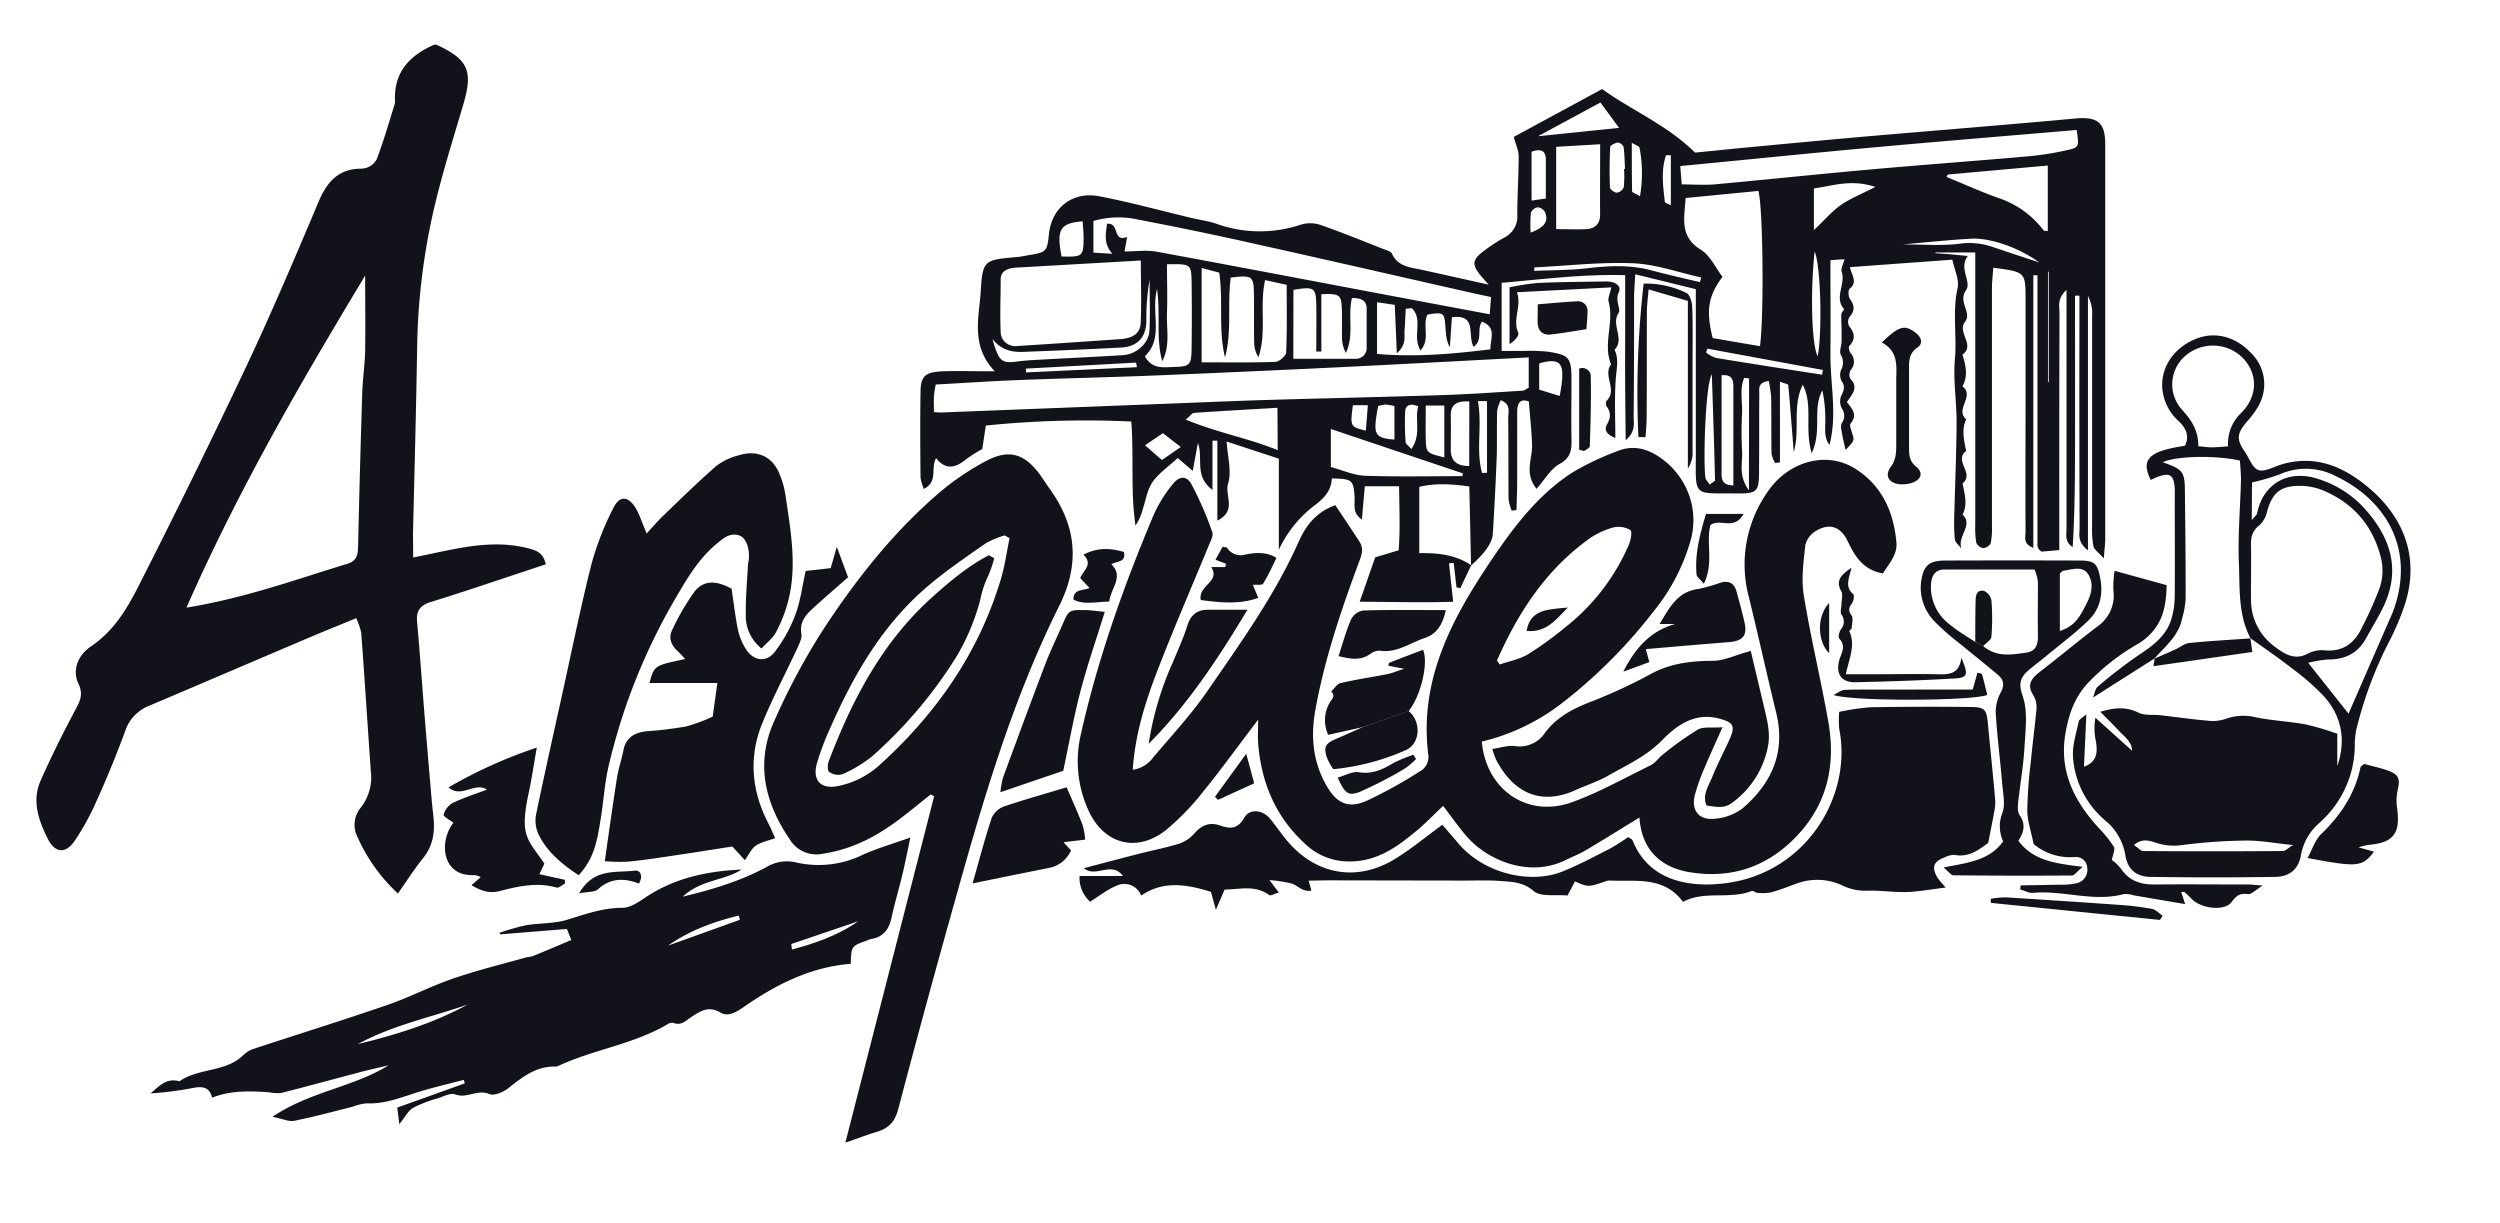
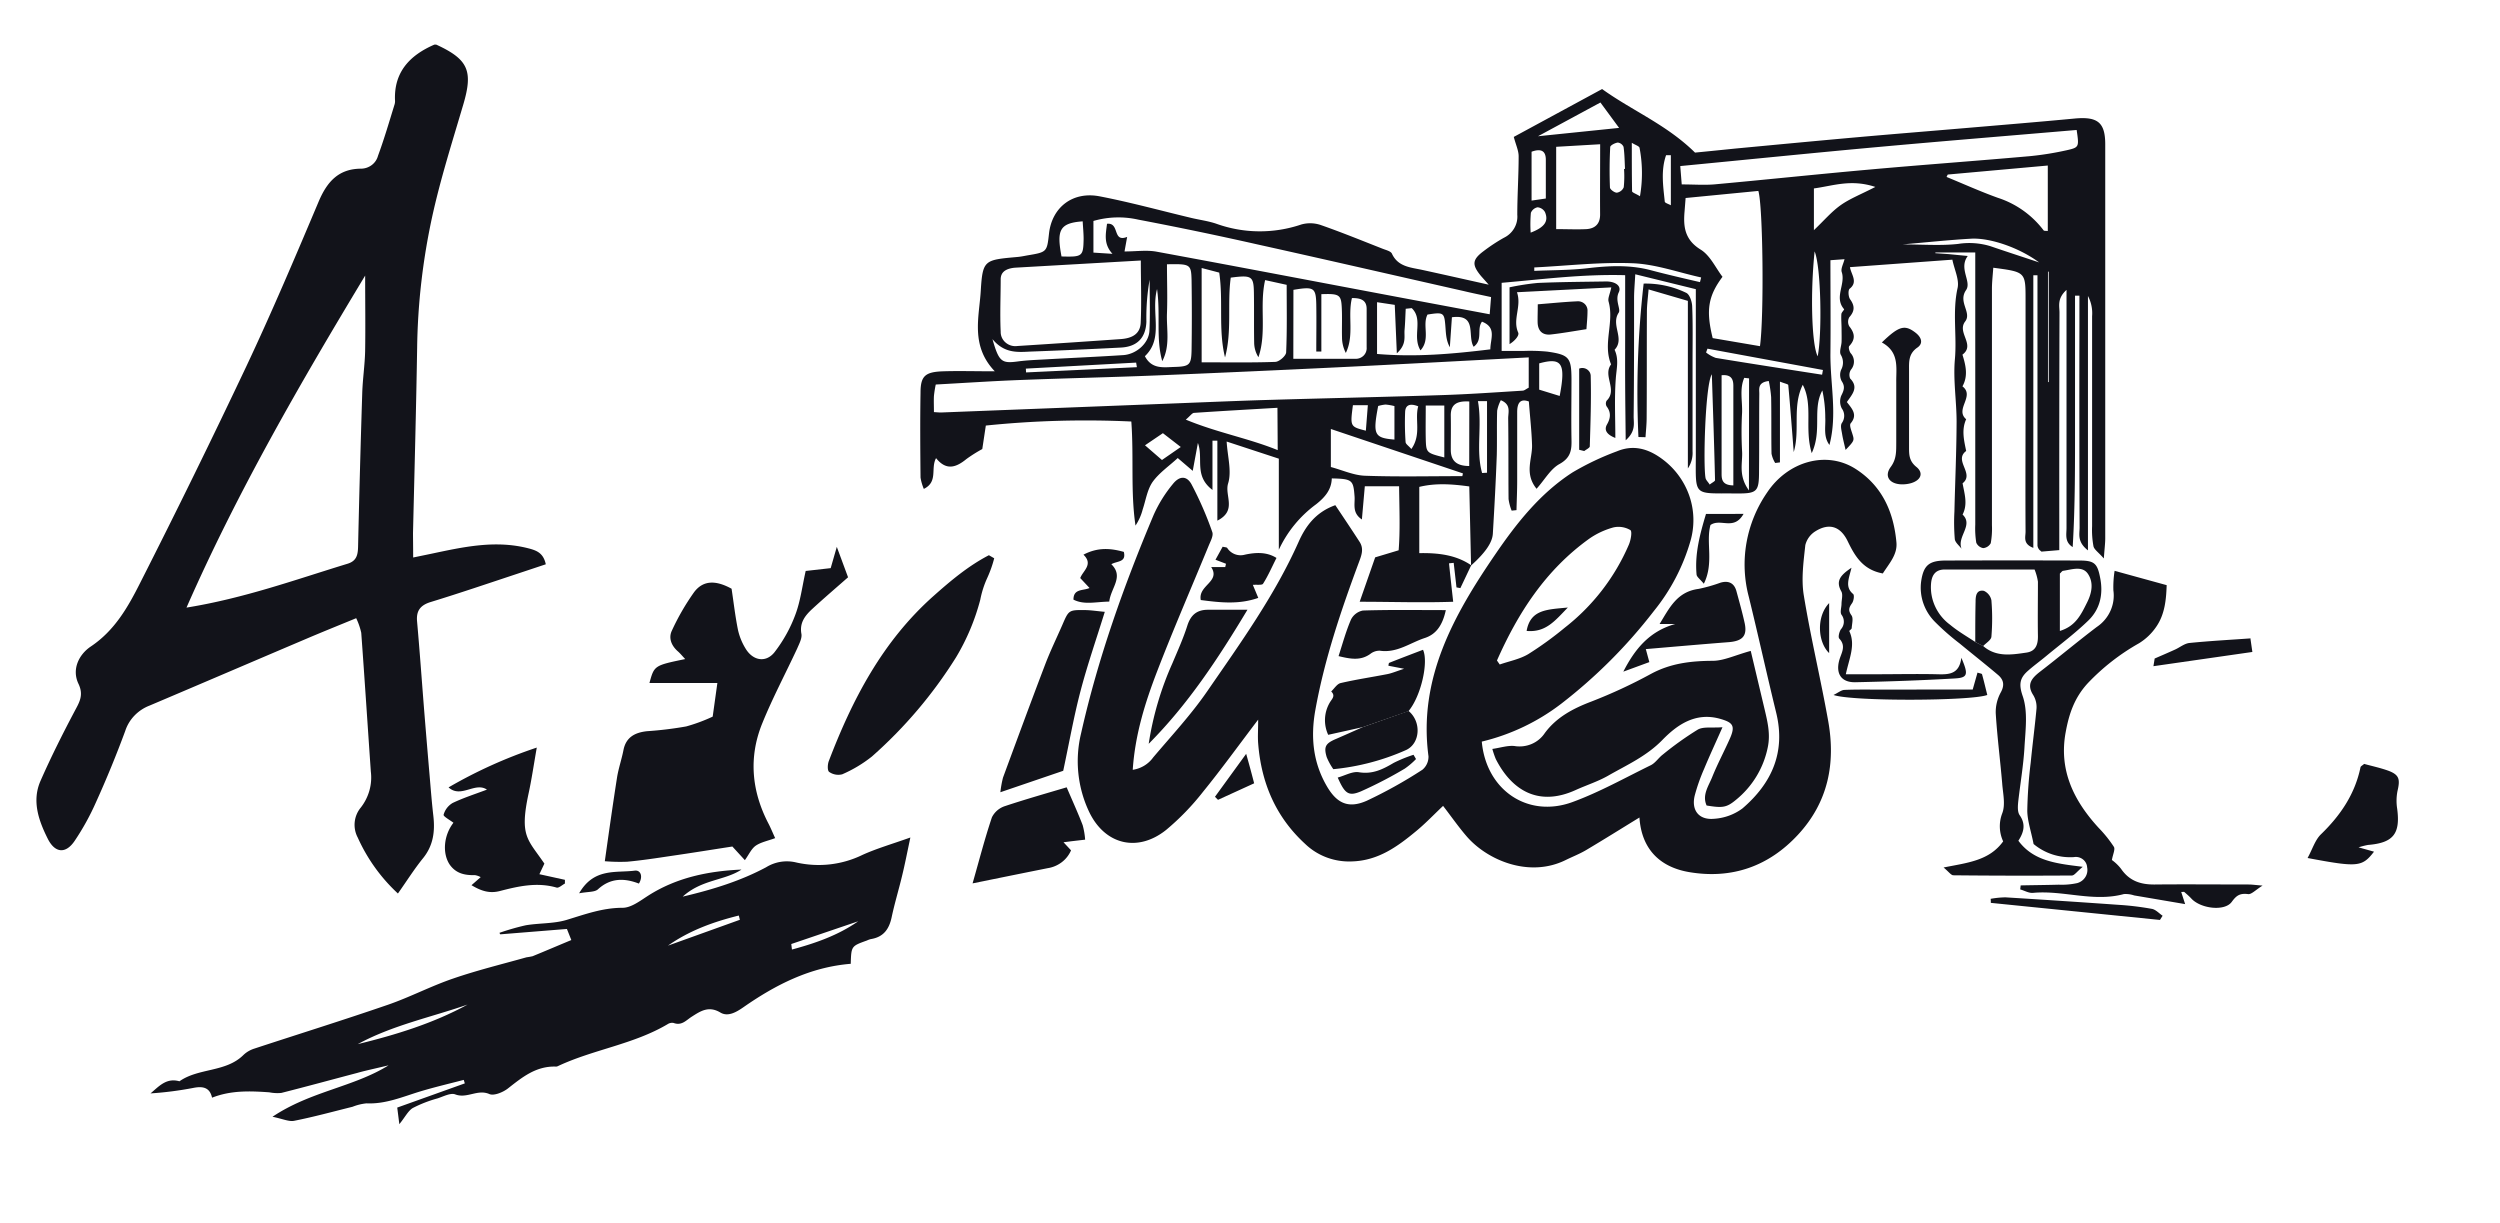
<svg xmlns="http://www.w3.org/2000/svg" width="94" height="46" fill="none">
  <path fill="#12131A" d="m55.317 21.254-.407.859-.146-.027-.105-.923-.176.018c.047.455.096.9.157 1.445-1.167.041-2.322 0-3.516 0l.583-1.67.882-.265c.061-.744.027-1.541.017-2.407h-1.289l-.11 1.248c-.376-.25-.255-.58-.275-.858-.046-.628-.082-.668-.857-.686-.011.42-.253.708-.59.973a4.442 4.442 0 0 0-1.401 1.711v-3.426l-1.962-.644c.035.574.196 1.119.055 1.576-.141.457.348 1.016-.404 1.398V16.57h-.184v1.852c-.708-.537-.33-1.18-.548-1.767l-.194 1.05-.564-.483c-.314.294-.693.55-.94.892-.207.295-.26.69-.378 1.042-.055.215-.147.42-.27.607-.189-1.278-.059-2.555-.157-3.914a36.715 36.715 0 0 0-5.471.152l-.133.883a5.478 5.478 0 0 0-.594.374c-.383.313-.754.455-1.144-.032-.213.389.086.887-.46 1.157a1.792 1.792 0 0 1-.124-.428c-.01-1.063-.018-2.126 0-3.188 0-.633.174-.784.858-.806.599-.019 1.199 0 1.934 0-.919-.963-.588-2.029-.527-3.03.07-1.16.138-1.156 1.358-1.267.13-.01.259-.036.387-.06.743-.124.743-.124.821-.826.112-.981.886-1.591 1.902-1.396 1.166.225 2.313.542 3.469.817.304.071.617.112.912.211a4.841 4.841 0 0 0 3.205.03c.245-.068.505-.059.744.026.784.274 1.556.59 2.328.893.12.046.292.088.333.178.23.502.714.517 1.162.616.783.171 1.567.348 2.478.551l-.282-.317c-.354-.425-.344-.617.077-.935.246-.188.505-.36.776-.512a.905.905 0 0 0 .388-.358c.09-.154.13-.331.115-.507 0-.732.051-1.465.051-2.199 0-.212-.103-.426-.183-.728l3.321-1.8c1.138.819 2.43 1.34 3.494 2.39.432-.042.971-.097 1.512-.152 1.529-.144 3.058-.29 4.589-.426 1.349-.12 2.699-.228 4.048-.343 1.375-.117 2.75-.23 4.125-.36.861-.08 1.15.143 1.15.97v14.811c0 .197-.027.395-.053.76-.2-.229-.358-.33-.389-.456a3.348 3.348 0 0 1-.052-.76v-7.894a1.381 1.381 0 0 0-.156-.759v9.565c-.41-.318-.314-.608-.314-.858-.01-2.53-.012-5.06-.007-7.591v-1.127h-.165v4.707c0 1.58.008 3.16-.088 4.745-.313-.195-.23-.478-.232-.725V10.9c-.361.33-.263.607-.264.856-.008 2.684-.01 5.366-.008 8.046v.882l-.67.057c-.057-.05-.08-.064-.092-.084a.313.313 0 0 1-.058-.137V10.35h-.156v10.25c-.403-.151-.29-.413-.292-.607-.01-1.67 0-3.34 0-5.01v-3.72c0-1.036 0-1.036-1.214-1.196-.017.268-.05.53-.05.793v8.887a3.05 3.05 0 0 1-.045.677.361.361 0 0 1-.282.185.35.35 0 0 1-.262-.203 3.38 3.38 0 0 1-.038-.678V9.493h-1.496l-.008.027c.173.012.345.023.516.036l.706.069c-.354.475.157.964-.064 1.283-.313.455.226.842-.034 1.18-.322.421.396.875-.102 1.247.122.396.222.794 0 1.192.48.366-.3.865.14 1.236-.182.399-.08.797 0 1.194-.483.359.328.852-.135 1.215.07.392.203.783 0 1.176.421.4-.223.83-.038 1.286-.09-.121-.241-.236-.255-.366a7.514 7.514 0 0 1-.014-1.03c.026-1.127.078-2.253.082-3.38 0-.783-.133-1.573-.064-2.347.08-.891-.098-1.782.1-2.675.073-.317-.117-.69-.195-1.072l-3.85.281c.041.272.314.554-.01.81-.068.054-.052.303.015.397.18.25.177.446-.031.677a.346.346 0 0 0 0 .34c.208.261.241.486 0 .741-.04.041 0 .2.052.269a.469.469 0 0 1 .009.624.359.359 0 0 0-.028.33c.333.338.073.597-.124.884.186.243.42.474.144.8-.056.069.019.255.058.38.083.264.09.263-.25.62-.046-.206-.098-.397-.13-.593-.021-.138-.074-.314-.013-.414a.467.467 0 0 0 0-.553.583.583 0 0 1-.02-.48c.1-.198.156-.341.014-.55a.51.51 0 0 1-.02-.42.565.565 0 0 0-.009-.564c-.069-.12.02-.322.027-.488.006-.165 0-.316 0-.475 0-.188-.019-.376-.008-.565 0-.068.12-.171.102-.19-.386-.444.067-.935-.088-1.395-.042-.126.061-.303.105-.484l-.53.038c0 1.189.012 2.347 0 3.507-.01 1.16.265 2.29-.037 3.44-.237-.32-.138-.686-.157-1.03 0-.343-.037-.684-.11-1.02-.382.698 0 1.502-.399 2.357-.283-.938.063-1.804-.337-2.569-.405.818-.092 1.705-.34 2.53-.065-.84-.128-1.681-.205-2.52 0-.034-.13-.057-.313-.13v3.037l-.179.022a1.054 1.054 0 0 1-.138-.349c-.014-.707 0-1.418-.014-2.125a4.527 4.527 0 0 0-.089-.608c-.428.052-.354.304-.356.48-.01.963 0 1.924-.01 2.885 0 .81-.062.871-.887.863-1.59-.013-1.495.14-1.49-1.428v-6.253l-2.277-.56c-.018.338-.043.607-.045.866 0 1.494 0 2.988-.016 4.482 0 .256.088.55-.299.894-.008-.801-.017-1.463-.02-2.125-.004-.662 0-1.317 0-1.974v-2.109c-1.602-.044-3.082.152-4.644.287v2.56h.857c.287-.009.574 0 .86.027.816.117.904.223.909 1.022 0 .759-.014 1.518 0 2.277.01.395-.022.69-.453.928-.335.185-.548.58-.86.93-.47-.577-.157-1.122-.17-1.64-.015-.52-.076-1.054-.12-1.642-.334-.123-.44.068-.439.407v2.58c0 .367-.017.733-.026 1.098l-.182.019a1.799 1.799 0 0 1-.116-.436c-.01-1.013 0-2.025-.014-3.036 0-.227.117-.518-.277-.68a1.389 1.389 0 0 0-.138.396c-.017.555 0 1.114-.014 1.67-.036.985-.09 1.973-.148 2.953-.02.344-.302.733-.819 1.196l-.067-2.973c-.661-.09-1.264-.132-1.88.017v2.491c.727-.013 1.385.069 1.952.456Zm2.163-7.816c-2.439.128-4.8.257-7.164.372-2.26.11-4.52.212-6.782.304-1.716.07-3.434.106-5.15.173-1.06.04-2.12.112-3.2.171-.03.142-.053.286-.068.43-.01.196 0 .393 0 .607.138.008.212.017.284.014l8.427-.328c1.274-.048 2.547-.105 3.821-.143 2.193-.065 4.376-.11 6.561-.182 1.014-.032 2.026-.104 3.038-.167.069 0 .135-.063.233-.112v-1.139ZM42.895 9.795l-4.727.27a1.048 1.048 0 0 0-.157.023c-.225.05-.382.165-.385.408 0 .656-.031 1.315 0 1.974a.52.52 0 0 0 .185.41.558.558 0 0 0 .442.13 555.78 555.78 0 0 0 3.882-.26c.454-.031.732-.206.755-.607.036-.777.005-1.554.005-2.345v-.003Zm13.17 1.375c-.416-.09-.72-.152-1.024-.225-2.582-.584-5.16-1.178-7.745-1.751a133.283 133.283 0 0 0-4.498-.936 3.374 3.374 0 0 0-1.685.05v1.19l.716.046c-.347-.376-.249-.759-.205-1.13.489-.052.191.716.757.494l-.099.547c.444 0 .838-.06 1.21.009 3.01.555 6.014 1.13 9.024 1.697l3.496.656c.02-.228.033-.413.052-.644v-.003Zm7.314-3.725-.04.511c-.05.576.01 1.063.607 1.43.36.223.563.688.82 1.022-.541.727-.627 1.26-.369 2.305l1.778.303c.157-1.125.113-5.287-.062-5.837l-2.734.266Zm14.703-2.558c-2.507.214-4.971.414-7.427.637-2.457.223-4.953.477-7.477.72l.055.69c.44 0 .83.03 1.214 0 1.966-.179 3.93-.388 5.897-.563 1.995-.179 3.992-.323 5.987-.5.465-.046.928-.121 1.385-.224.46-.105.46-.121.366-.76Zm-32.9 5.19v3.546c.957 0 1.861.017 2.764-.016.148 0 .407-.226.413-.357.038-.849.02-1.699.02-2.54l-.81-.178c-.222.975.07 1.959-.252 2.899a1.05 1.05 0 0 1-.16-.527c-.012-.632 0-1.263-.01-1.895-.01-.631-.083-.672-.871-.57-.135.985.053 2.008-.215 3-.258-1.048-.06-2.126-.218-3.189l-.66-.173Zm3.447 3.413h2.315a.42.42 0 0 0 .326-.117.396.396 0 0 0 .116-.317v-1.441c0-.342-.236-.41-.553-.408-.166.675.093 1.402-.23 2.063a1.268 1.268 0 0 1-.143-.576c-.01-.38.01-.759-.01-1.137-.024-.478-.096-.52-.767-.496v2.157h-.191c0-.59.01-1.181 0-1.771-.014-.634-.09-.678-.859-.549l-.004 2.592ZM60.16 5.424l-1.648.096v3.095c.421 0 .783.018 1.142 0 .327-.023.51-.202.51-.546-.006-.861.002-1.716.002-2.645h-.006Zm-7.078 6.162-.227.024c-.013.265-.02.53-.043.793-.022.262.085.539-.291.882l-.078-1.822-.666-.1v1.946c1.452.125 2.837 0 4.26-.173 0-.4.25-.818-.314-1.041-.21.28.047.677-.313.944-.252-.402.157-1.237-.818-1.11l-.078 1.127c-.157-.284-.146-.573-.173-.856-.04-.447-.084-.465-.667-.372-.208.402.122.92-.263 1.346-.325-.53.119-1.158-.33-1.588Zm20.153-5.023-.045.09c.64.263 1.274.549 1.927.784a3.517 3.517 0 0 1 1.723 1.225c.02.026.09.015.157.024V6.224l-3.762.339ZM50.04 17.56c.443.119.86.313 1.284.328 1.22.044 2.44.015 3.66.015l.022-.103-4.966-1.67v1.43Zm-6.162-7.623c0 .646.023 1.245 0 1.843-.024.599.133 1.215-.177 1.8-.244-.858-.06-1.743-.196-2.712-.238.91.265 1.838-.457 2.525.26.5.706.416 1.115.404.561-.016.627-.078.64-.62.013-.882.013-1.765 0-2.647-.016-.597-.05-.61-.925-.593Zm4.155 5.396c-1.081.064-2.11.121-3.133.191-.074 0-.142.11-.314.254 1.18.49 2.35.698 3.456 1.147l-.01-1.592Zm-10.716-2.58c.244.852.344.92.956.837.333-.044.672-.058 1.008-.076.984-.056 1.97-.098 2.954-.162.493-.032.96-.447.983-.911.032-.64.008-1.285.008-1.925a8.266 8.266 0 0 0-.122 1.58c-.022.607-.35.94-.954.972-1.14.06-2.283.11-3.425.152-.484.025-.968.063-1.408-.468Zm30.887-4.1c.385-.366.664-.697 1.007-.94.343-.243.76-.405 1.302-.684-.917-.304-1.587-.041-2.31.056v1.568Zm-3.03 9.598v-3.744c0-.246-.077-.433-.442-.398v3.724c.002.211.04.412.442.418Zm-9.928-3.155c-.458-.027-.704.099-.696.536.008.437 0 .855 0 1.283 0 .428.241.607.693.607l.003-2.426Zm2.58-9.973 3.052-.314-.702-.955-2.35 1.27ZM54.306 17.2v-1.951h-.698c0 .443-.008.84 0 1.236.015.543.02.543.698.715Zm10.058-3.125c-.247.4-.329 3.39-.236 3.897.015.082.099.152.156.248.094-.076.203-.123.201-.167-.03-1.325-.077-2.65-.12-3.978Zm1.4.152-.18-.02c-.183.415-.065.878-.082 1.317-.026.478-.026.957 0 1.436.031.437-.157.91.258 1.479l.005-4.212ZM68.23 9.45c-.17 1.624-.106 3.526.115 3.947.17-.852.127-3.354-.115-3.944v-.003Zm-7.166-3.097h.036c-.014-.277-.015-.555-.054-.83a.269.269 0 0 0-.085-.109.28.28 0 0 0-.13-.054c-.107.013-.284.104-.287.17-.026.502-.03 1.008-.01 1.518 0 .074.172.199.26.197a.347.347 0 0 0 .158-.07.332.332 0 0 0 .101-.135c.023-.228.027-.458.011-.687Zm-21.15 3.29c.784.022.818 0 .83-.656 0-.222-.023-.442-.035-.664-.884.062-.98.343-.796 1.32h.001Zm28.597 4.446.031-.178-4.341-.801-.053.143c.109.087.232.156.365.204 1.331.22 2.665.424 3.998.632ZM58.123 7.464V6.008c0-.346-.187-.43-.536-.303v1.837l.536-.078Zm.521 7.424c.237-1.234.082-1.459-.77-1.225v.988l.77.237Zm-.955-4.832v.129c.666-.029 1.335-.023 1.993-.099.808-.094 1.6-.136 2.395.076.611.162 1.228.304 1.842.446.016-.059.03-.117.044-.176-.85-.186-1.698-.496-2.556-.533-1.233-.051-2.477.095-3.718.157Zm-5.87 5.21c-.206 1.084-.148 1.198.612 1.263v-1.26a1.998 1.998 0 0 0-.337-.058c-.093.01-.186.028-.276.055Zm24.853-5.398c-.746-.555-1.846-.934-2.563-.893-.822.047-1.645.135-2.579.215.771 0 1.437.054 2.089-.018a2.716 2.716 0 0 1 1.222.085c.551.189 1.107.37 1.831.61ZM55.57 15.082c.17.942-.086 1.843.157 2.703l.185-.01v-2.693h-.342Zm6.093-7.703c.104-.603.099-1.22-.016-1.821-.016-.066-.157-.104-.291-.189 0 .65 0 1.235.01 1.822.002.05.153.096.297.188Zm-8.596 9.504c.388-.551.119-1.108.258-1.605-.3-.12-.48-.057-.492.208-.015.378-.01.757.017 1.134.005.08.112.14.217.263Zm-10.32-3.077-.028-.172-4.147.226.008.143 4.167-.197Zm.305 2.937.638.553.707-.489-.672-.52-.673.456Zm33.98-6.528h-.028v4.15h.028v-4.15Zm-14.208-4.38h-.179c-.2.57-.111 1.159-.05 1.743 0 .053.147.093.229.14V5.835Zm-11.954 9.4c-.106.807-.106.807.486.959l.075-.958h-.56Zm6.684-6.488c.53-.203.681-.432.537-.773a.358.358 0 0 0-.28-.18.347.347 0 0 0-.25.208 4.933 4.933 0 0 0-.008.745Z" />
  <path fill="#12131A" d="M55.715 27.884c.166 1.821 1.723 2.884 3.4 2.277 1.02-.372 1.977-.911 2.953-1.388.175-.086.293-.28.454-.402.415-.34.854-.654 1.313-.937.21-.12.53-.059.93-.09-.269.608-.491 1.085-.692 1.569-.143.325-.261.66-.352 1.002-.133.55.156.926.731.871.386-.025.756-.16 1.063-.388 1.114-.954 1.629-2.126 1.27-3.598-.359-1.473-.675-2.91-1.03-4.36a4.726 4.726 0 0 1-.087-2.03 4.788 4.788 0 0 1 .774-1.889c.783-1.178 2.233-1.586 3.323-.893 1.014.646 1.44 1.64 1.541 2.771.041.456-.278.793-.512 1.163-.749-.137-1.048-.648-1.322-1.215-.274-.566-.702-.687-1.206-.375a.853.853 0 0 0-.386.524c-.067.621-.156 1.265-.06 1.872.26 1.596.642 3.172.924 4.764.275 1.568 0 3.021-1.136 4.25-1.097 1.188-2.48 1.68-4.085 1.411-1.104-.185-1.801-.859-1.88-2.055-.702.43-1.35.836-2.01 1.228-.244.144-.512.247-.767.373-1.38.678-2.961 0-3.735-.91-.3-.35-.563-.728-.871-1.128-.339.32-.655.654-1.008.945-.699.579-1.422 1.11-2.406 1.143a2.419 2.419 0 0 1-.959-.148 2.36 2.36 0 0 1-.815-.512c-1.118-1.025-1.65-2.312-1.765-3.779-.02-.249 0-.5 0-.892-.744.979-1.384 1.867-2.075 2.716a9.38 9.38 0 0 1-1.388 1.433c-1.071.853-2.292.552-2.882-.66a4.441 4.441 0 0 1-.314-2.97c.635-2.824 1.605-5.549 2.731-8.22.187-.418.43-.808.724-1.162.244-.304.514-.314.695.01.307.581.569 1.183.784 1.8.05.136-.064.34-.13.5-.647 1.575-1.327 3.137-1.938 4.723-.455 1.181-.835 2.39-.923 3.717.154-.023.301-.076.433-.156s.246-.185.335-.309c.694-.82 1.432-1.614 2.036-2.493 1.246-1.808 2.532-3.593 3.43-5.606.255-.573.627-1.116 1.383-1.386.304.455.61.91.912 1.378.175.269.067.521-.033.791-.672 1.81-1.288 3.635-1.63 5.535-.18 1.005-.093 1.963.435 2.867.37.633.8.848 1.49.546a17.307 17.307 0 0 0 2.099-1.169.633.633 0 0 0 .23-.508c-.39-2.926.951-5.314 2.527-7.614.796-1.163 1.678-2.277 2.89-3.059.532-.314 1.091-.58 1.672-.794.61-.253 1.16-.103 1.683.28a2.9 2.9 0 0 1 1.035 1.393 2.81 2.81 0 0 1 .038 1.717 7.451 7.451 0 0 1-1.375 2.622 19.242 19.242 0 0 1-3.478 3.48 7.95 7.95 0 0 1-2.988 1.424Zm.57-3.05.105.151c.36-.126.75-.198 1.07-.388.48-.302.94-.635 1.374-.995a7.92 7.92 0 0 0 2.413-3.127c.072-.17.13-.496.053-.545a.878.878 0 0 0-.637-.099c-.326.09-.633.233-.907.424-1.649 1.184-2.681 2.798-3.47 4.579ZM15.535 20.962l.677-.14c1.197-.253 2.39-.522 3.628-.212.326.082.59.173.682.607l-1.078.359c-1.086.36-2.167.728-3.257 1.062-.392.123-.54.337-.505.727.099 1.107.177 2.214.265 3.322.067.83.136 1.66.208 2.491.043.503.082 1.007.14 1.508.064.57 0 1.098-.383 1.576-.332.408-.612.856-.95 1.334a6.48 6.48 0 0 1-1.51-2.102 1.018 1.018 0 0 1 .115-1.131c.302-.388.437-.874.376-1.356-.12-1.738-.233-3.477-.36-5.213a2.553 2.553 0 0 0-.19-.55c-.664.273-1.284.522-1.9.785-1.957.832-3.909 1.67-5.867 2.5-.216.083-.41.211-.568.375-.158.164-.277.36-.347.574a40.11 40.11 0 0 1-1.097 2.675 9.427 9.427 0 0 1-.81 1.468c-.335.492-.733.456-1.004-.076-.346-.689-.611-1.43-.274-2.19.387-.88.82-1.743 1.27-2.595.184-.346.36-.615.157-1.044-.265-.549.014-1.106.459-1.406.909-.607 1.41-1.503 1.861-2.399 1.368-2.695 2.7-5.41 3.994-8.146.963-2.045 1.845-4.127 2.724-6.208.313-.727.743-1.215 1.595-1.215a.677.677 0 0 0 .397-.14.642.642 0 0 0 .23-.344c.235-.639.426-1.292.626-1.942.013-.05.018-.1.013-.151-.04-1.05.547-1.682 1.477-2.086a.255.255 0 0 1 .077 0c1.203.554 1.385.986 1.017 2.24-.415 1.408-.862 2.81-1.175 4.24-.35 1.611-.54 3.25-.563 4.897-.037 2.326-.1 4.651-.156 6.983.001.258.006.53.006.923Zm-1.805-10.6c-2.466 4.09-4.8 8.124-6.718 12.484 2.175-.352 4.102-1.053 6.058-1.65.347-.106.387-.346.394-.65.043-1.923.095-3.843.156-5.761.016-.528.098-1.063.109-1.585.015-.903.001-1.814.001-2.837ZM15.015 42.27l-.079-.625 2.541-.91-.04-.131c-.538.14-1.078.267-1.61.426-.67.2-1.314.49-2.045.456a1.928 1.928 0 0 0-.527.129c-.728.18-1.45.38-2.193.527-.199.04-.432-.073-.816-.152 1.435-.961 3.04-1.111 4.364-1.933l-.574.134c-.202.048-.406.094-.607.152-.95.25-1.897.51-2.85.751a1.546 1.546 0 0 1-.454-.023c-.719-.05-1.435-.08-2.152.202-.083-.38-.337-.439-.696-.369-.534.103-1.074.173-1.617.208.313-.26.592-.598 1.087-.455.723-.509 1.744-.333 2.405-.988.114-.109.253-.19.404-.239 1.674-.55 3.358-1.075 5.022-1.648.833-.287 1.62-.702 2.455-.987.904-.312 1.84-.54 2.763-.8.077-.01.154-.024.229-.041.47-.192.929-.389 1.457-.608l-.166-.417-2.507.202-.031-.056c.322-.113.65-.207.984-.283.51-.088 1.054-.056 1.541-.203.694-.21 1.355-.456 2.107-.456.322 0 .662-.264.96-.455 1.07-.683 2.26-.926 3.51-.982-.636.42-1.491.364-2.21 1.017 1.204-.283 2.207-.608 3.133-1.102a1.483 1.483 0 0 1 1.115-.187c.844.198 1.732.1 2.507-.278.534-.243 1.108-.407 1.805-.656-.124.583-.207 1.017-.313 1.447-.124.518-.28 1.028-.39 1.547-.093.44-.297.748-.784.826-.05.012-.1.03-.147.053-.588.211-.588.211-.608.876-1.521.123-2.82.785-4.039 1.635-.27.188-.583.366-.863.197-.437-.262-.746-.054-1.069.152-.216.135-.38.355-.69.24a.304.304 0 0 0-.221.044c-1.28.76-2.786.95-4.12 1.575a.182.182 0 0 1-.073.022c-.755-.03-1.277.4-1.819.825-.18.14-.523.282-.692.208-.447-.196-.843.182-1.285.012-.174-.067-.446.08-.667.151a4.722 4.722 0 0 0-.93.362c-.176.105-.287.34-.505.607Zm2.566-4.498c-1.382.48-2.833.78-4.128 1.487 1.43-.35 2.84-.782 4.128-1.487Zm10.238-3.188-.04-.16c-.94.233-1.852.56-2.664 1.132l2.704-.972Zm1.933.911.025.208c.873-.237 1.724-.527 2.491-1.063l-2.516.855Z" />
-   <path fill="#12131A" d="m31.786 42.963 3.337-13.021-.127-.072c-.387.304-.768.624-1.164.923-.854.644-1.772 1.136-2.87 1.303a1.19 1.19 0 0 1-.724-.063 1.143 1.143 0 0 1-.54-.47c-.952-1.389-1.296-2.884-.585-4.456a25.218 25.218 0 0 1 1.833-3.425c1.219-1.86 2.594-3.617 4.299-5.095a9.704 9.704 0 0 1 1.844-1.26c.866-.455 1.438-.262 2.016.524.12.164.226.34.347.506 1.02 1.4 1.165 2.836.379 4.415-1.761 3.53-2.858 7.277-3.908 11.036a481.112 481.112 0 0 0-2.155 7.915c-.123.455-.353.696-.784.83-.398.12-.778.269-1.198.41Zm6.172-22.727-.184-.105c-.245.072-.482.17-.704.293-.74.518-1.49 1.027-2.174 1.607-1.708 1.45-2.786 3.323-3.666 5.313-.203.439-.374.89-.513 1.351-.185.656.157 1.002.82.855a3.265 3.265 0 0 0 1.508-.76c2.164-1.953 3.76-4.25 4.59-7.023.148-.492.217-1.013.323-1.525v-.006ZM81.015 24.755l-2.32 1.475c.073-.176.087-.337.178-.411a18.297 18.297 0 0 1 1.581-1.215c.56-.366 1.05-.759 1.216-1.42.063-.244.096-.494.1-.746.01-1.292 0-2.581 0-3.874a2.2 2.2 0 0 0-.008-.304c-.056-.415-.197-.489-.627-.333-.092.034-.18.08-.269.12-.38-.782-.075-1.08 1.288-1.286.178-.367.048-.655-.24-.93a1.851 1.851 0 0 1-.614-1.275c-.038-.796.47-1.5 1.282-1.822.71-.277 1.47-.08 2.05.531a1.639 1.639 0 0 1 .265 2.034 3.273 3.273 0 0 1-.409.551c-.385.456-.406.667-.084 1.133.167.244.29.62.518.694.229.074.578-.13.873-.217 1.264-.372 2.318.085 3.243.856 1.363 1.139 2.022 2.733 1.302 4.65a9.89 9.89 0 0 1-.453 1.05 14.931 14.931 0 0 0-1.286 3.403c-.043.2-.064.403-.06.607a3.882 3.882 0 0 1-.348 1.585c-.227.5-.558.948-.971 1.32a2.085 2.085 0 0 0-.707 1.221c-.086.518-.41.81-.966.819-1.567.024-3.134.024-4.7 0-.547-.01-.865-.304-.94-.84a2.124 2.124 0 0 0-.759-1.286 3.486 3.486 0 0 1-.85-1.08 3.386 3.386 0 0 1-.356-1.315c-.025-.438.126-.887.216-1.327.014-.072.129-.123.287-.266l-.09 1.974c.52-.196.508-.573.449-.963a2.155 2.155 0 0 1-.017-.88l1.38 1.243c-.016-.357-.29-.527-.49-.744-.201-.217-.455-.466-.707-.722.54-.166.973-.195 1.432.03.236.117.56.067.841.1.592.067 1.181.152 1.774.204.224.027.453.003.667-.069a1.946 1.946 0 0 1 1.144-.056c.604.12 1.23.152 1.836.257.412.096.818.216 1.216.356v1.215c.333-.957.17-1.869-.49-2.608a8.995 8.995 0 0 0-1.213-1.063c-.505-.395-1.038-.76-1.558-1.13-.47-.883-.4-1.86-.438-2.8-.046-1.054.053-2.114.078-3.17 0-.243-.027-.49-.04-.712-.922-.213-2.454-.17-2.9.063.75.261.823.35.831 1.063.016 1.366.032 2.724.028 4.085-.02.251-.065.5-.136.741-.131.633-.626 1.031-1.032 1.482l.003.002Zm3.625-3.214c0 .353-.01.707 0 1.062.004.343.092.68.255.983.163.304.398.566.685.766.359.263.724.48 1.205.22.185-.095.395-.138.605-.121.747.073 1.168-.304 1.447-.911.243-.472.458-.956.644-1.451.109-.336.13-.693.06-1.039-.282-1.234-1.026-2.137-2.242-2.63a2.325 2.325 0 0 0-.907-.151c-.68.017-.97.304-1.149.964a.98.98 0 0 1-.29.518c-.322.241-.327.548-.313.882.005.302 0 .604 0 .908Zm-.863-4.758c-.017-.236.02-.473.108-.693.089-.22.226-.42.403-.583.54-.552.593-1.261.235-1.805a1.525 1.525 0 0 0-.425-.434 1.579 1.579 0 0 0-1.182-.247 1.581 1.581 0 0 0-.571.226c-.18.115-.333.267-.447.445a1.416 1.416 0 0 0-.152 1.203c.066.2.175.382.322.537.358.397.598.795.587 1.345.2.018.351.042.501.042.18.002.356-.018.62-.036Zm.89 2.772c.138-.164.188-.197.197-.24.216-1.128 1.178-1.68 2.298-1.307a3.978 3.978 0 0 1 1.694 1.055c1.039 1.126 1.45 2.382.724 3.826-.194.384-.422.759-.627 1.13-.304.546-.783.78-1.41.778a4.4 4.4 0 0 0-.755.125l1.517 1.912c.455-1.047.979-2.247 1.502-3.446.06-.14.127-.278.179-.42.844-2.303-.264-4.162-2.16-5.065a2.422 2.422 0 0 0-2.11-.067c-.34.124-.688.225-1.041.304l-.008 1.415Zm1.55 12.22c-.682-.069-1.22-.175-1.754-.17-.805.009-1.61.064-2.408.168-.332.05-.67.021-.988-.084-.26-.086-.528-.174-.83.085.156.102.25.224.349.224 1.747.014 3.495.014 5.243 0 .1.004.2-.11.387-.222ZM49.204 33.113l.105.37c-.321.074-.503-.184-.746-.264a5.124 5.124 0 0 0-.83-.127c.14.187.225.304.354.465-.157.045-.314.138-.364.098-.518-.388-1.096-.215-1.678-.206l-.327.759c-.09-.325-.138-.5-.188-.674-1.151-.37-1.922-.337-2.623.141a.671.671 0 0 0-.665-.438.685.685 0 0 0-.275.072c-.329.135-.615.367-.98.594a1.235 1.235 0 0 1-.308-.44 1.2 1.2 0 0 1-.087-.526h1.63c-.433-.581-1.016.091-1.467-.294.724-.189 1.38-.365 2.036-.532.527-.135 1.061-.238 1.577-.4.213-.08.402-.212.548-.383.27-.304.567-.428.967-.287.375.132.66.132.9-.293.204-.358.697-.304.978.043.28.346.539.75.863 1.071 1.062 1.063 2.474 1.24 3.78.463.618-.367 1.17-.836 1.83-1.314.157.19.36.413.547.64 1.01 1.236 2.787 1.582 3.94 1.128.6-.237 1.172-.543 1.747-.836.271-.138.519-.318.76-.468.081.062.141.084.157.123.598 1.503 2.079 1.776 3.43 1.619 3.1-.359 4.843-3.295 4.339-5.813a3.555 3.555 0 0 1 0-.638c.382-.083.77-.14 1.16-.173a134.65 134.65 0 0 1 3.76-.01c.555 0 .62.087.67.614.09.955.19 1.908.275 2.862.01.15-.002.3-.034.446-.061.358-.136.714-.229 1.192-.3.199-.674.558-1.263.448-.13 0-.26.031-.374.092-.421.152-.498.37-.273.76.096.13.2.256.314.374-.555.069-1.006.152-1.459.17-.512.016-1.03-.074-1.543-.048a2.034 2.034 0 0 1-.94-.225 2.226 2.226 0 0 0-1.676-.042c-.314.113-.627.24-.958.328a1.665 1.665 0 0 1-.507.016c-.072 0-.157-.09-.212-.07-.832.333-1.76-.027-2.583.409-.725-.97-1.763-.76-2.73-.799a.433.433 0 0 0-.157.018c-.671.234-.67.234-1.176.013-.087.167-.178.337-.283.532-.436-.045-1.007.06-1.272-.17-.404-.349-.818-.343-1.254-.378-.47-.036-.94-.013-1.41-.015l-5.09-.009-.706.012ZM21.76 32.91c-.676-.446-1.215-.91-1.525-1.57a1.226 1.226 0 0 1-.077-.722c.313-1.51.65-3.014.982-4.518.36-1.63.69-3.265 1.097-4.881.2-.73.475-1.438.823-2.114.244-.493.568-.455.852.013.073.134.137.273.19.416.057.135.109.271.21.526.242-.262.414-.467.607-.652.666-.638 1.322-1.286 2.018-1.892.247-.185.53-.32.833-.395.687-.217 1.254.03 1.526.668.12.28.202.575.245.876.192 1.324.44 2.652.081 3.984a5.34 5.34 0 0 1-.446 1.126c-.12.225-.348.397-.544.608a1.582 1.582 0 0 1-.45-.575 1.534 1.534 0 0 1-.139-.708c-.012-.627.05-1.257.083-1.886 0-.05.02-.1.027-.152.047-.432-.1-.848-.36-.93-.35-.113-.596.107-.834.303-.691.568-1.128 1.323-1.567 2.073a22.68 22.68 0 0 0-2.519 6.344c-.144.638-.18 1.298-.287 1.945-.119.716-.213 1.448-.827 2.113Z" />
  <path fill="#12131A" d="m30.294 21.468.94-.106.23-.8.423 1.144c-.424.374-.896.776-1.35 1.194-.266.247-.48.517-.404.932.03.168-.083.373-.157.548-.439.944-.93 1.867-1.32 2.83-.511 1.266-.397 2.529.233 3.746.08.152.147.316.257.558-.273.101-.535.151-.729.283-.166.116-.257.333-.41.545l-.47-.513c-.818.126-1.567.248-2.33.358-.537.081-1.076.163-1.618.213a6.753 6.753 0 0 1-.848-.018c.157-1.114.301-2.133.46-3.15.056-.348.175-.686.242-1.033.096-.482.432-.657.888-.706.493-.033.984-.093 1.47-.179.342-.095.676-.219.996-.369l.176-1.264h-2.554c.18-.658.18-.658 1.344-.9-.114-.123-.197-.224-.291-.304-.234-.213-.338-.492-.212-.76.232-.507.512-.992.837-1.45.371-.497.885-.42 1.41-.131.077.505.136 1.03.24 1.545.055.247.15.483.283.7.271.456.754.554 1.084.152.342-.44.613-.93.802-1.45.184-.5.247-1.038.378-1.615ZM65.828 24.474l.523 2.204c.11.466.221.923.118 1.416a3.41 3.41 0 0 1-1.204 1.986c-.35.29-.507.304-1.096.207-.176-.39.07-.726.207-1.063.198-.494.452-.967.668-1.454.217-.488.11-.608-.385-.747-.932-.255-1.621.255-2.151.797-.598.616-1.338.942-2.046 1.348-.38.217-.808.352-1.21.534-1.442.66-2.436-.032-3.01-1.161a3.286 3.286 0 0 1-.13-.381c.303-.044.573-.135.83-.11.218.037.443.01.647-.076a1.12 1.12 0 0 0 .495-.41c.435-.591 1.056-.922 1.75-1.185.773-.3 1.524-.648 2.25-1.045.734-.394 1.499-.485 2.32-.487.42-.005.836-.212 1.424-.373ZM79.508 21.463l1.959.539c-.019.545-.068 1.094-.392 1.564-.168.248-.388.46-.647.62a8.206 8.206 0 0 0-1.924 1.499c-.514.556-.713 1.173-.836 1.855-.259 1.415.3 2.564 1.244 3.59.213.219.404.457.57.711.056.094-.036.275-.075.495.132.095.249.208.347.335.314.456.74.593 1.273.586 1.173-.012 2.35 0 3.52 0 .125 0 .25.019.526.041-.261.161-.415.336-.543.32-.303-.037-.436.043-.616.292-.265.366-1.164.257-1.515-.12-.083-.09-.177-.17-.27-.252-.012-.01-.045 0-.115 0l.147.456-1.92-.327a1.013 1.013 0 0 0-.383-.05c-1.145.311-2.278-.152-3.42-.045-.157.013-.314-.084-.478-.13l.017-.151c.47-.01.954-.014 1.432-.027.234.01.467-.01.696-.06a.528.528 0 0 0 .305-.227.5.5 0 0 0 .066-.368.403.403 0 0 0-.16-.298.432.432 0 0 0-.335-.084 2.143 2.143 0 0 1-1.518-.492c-.099-.501-.235-.88-.237-1.262a17.38 17.38 0 0 1 .129-1.803c.066-.678.156-1.352.218-2.029a.862.862 0 0 0-.123-.505c-.264-.412-.047-.647.268-.89.712-.548 1.4-1.126 2.118-1.67.226-.151.404-.36.515-.604a1.4 1.4 0 0 0 .112-.776c-.007-.245.008-.49.046-.733Z" />
  <path fill="#12131A" d="M75.891 31.612c.57.768 1.43.858 2.42.98-.231.192-.313.325-.408.327-1.486.01-2.97.008-4.455-.008-.089 0-.175-.133-.37-.293.89-.18 1.712-.249 2.241-.982a1.352 1.352 0 0 1-.036-1.052c.129-.328.028-.747 0-1.122-.075-.88-.188-1.758-.243-2.638a1.538 1.538 0 0 1 .187-.785c.156-.281.11-.488-.112-.671-.47-.398-.957-.78-1.431-1.172a9.161 9.161 0 0 1-.926-.811 1.835 1.835 0 0 1-.443-.71 1.79 1.79 0 0 1-.078-.826c.09-.596.297-.772.928-.773 1.671-.006 3.342-.006 5.013 0 .56 0 .68.098.784.63.126.607.014 1.184-.438 1.623-.495.48-1.054.897-1.588 1.339-.216.18-.447.347-.66.533-.313.268-.387.495-.224.967.204.587.104 1.289.068 1.938-.04.679-.157 1.353-.234 2.03-.017.173-.034.392.055.518.248.354.138.665-.05.958Zm-1.622-7.474.298.152c.487.426 1.066.33 1.631.247.346-.051.432-.303.428-.62-.011-.682 0-1.367 0-2.047a2.009 2.009 0 0 0-.126-.456h-3.382c-.374 0-.492.25-.512.548-.02.292.035.584.16.85.124.266.314.499.554.676.29.243.627.437.95.65Zm3.182-.415c.597-.18.798-.619 1.027-1.077.186-.375.24-.744.032-1.063-.208-.319-.606-.169-.932-.121-.042 0-.077.062-.127.104v2.158ZM17.05 30.936c-.132-.103-.39-.24-.37-.303.05-.183.17-.34.337-.44.415-.198.86-.34 1.292-.503-.447-.304-.976.341-1.443-.084a17.778 17.778 0 0 1 3.317-1.497c-.12.683-.196 1.215-.314 1.752-.338 1.597-.023 1.693.6 2.611l-.188.398.96.211v.14c-.104.053-.228.175-.313.152-.73-.211-1.435-.052-2.13.129-.393.102-.704 0-1.07-.219l.346-.303a.689.689 0 0 0-.215-.075c-.38.008-.71-.056-.95-.396-.281-.42-.23-1.095.14-1.573ZM41.54 23.005c-.325 1.048-.656 2.001-.911 2.973-.25.949-.42 1.917-.652 3.004l-2.363.806c.02-.185.053-.369.099-.55.526-1.426 1.051-2.853 1.593-4.274.19-.497.425-.978.638-1.467.241-.558.241-.565.857-.558.22.003.443.039.74.066ZM40.107 29.604c.233.544.432.979.602 1.424.048.177.08.36.092.543l-.5.058-.313.04.283.304c-.075.176-.196.33-.35.447a1.168 1.168 0 0 1-.532.224c-.904.181-1.808.365-2.82.571.248-.864.458-1.683.727-2.484a.836.836 0 0 1 .502-.425c.742-.247 1.515-.467 2.309-.703ZM86.765 32.261c.188-.343.282-.675.5-.888.739-.715 1.282-1.518 1.49-2.524.007-.038.071-.067.137-.126.296.082.627.152.93.264.39.152.428.316.323.759-.042.217-.046.439-.012.657.128.946-.144 1.29-1.097 1.367a2.85 2.85 0 0 0-.354.09l.581.163c-.45.577-.601.595-2.498.238ZM61.883 24.407l.132.488-.978.359c.428-.838.973-1.519 1.954-1.792h-.59c.372-.607.655-1.214 1.469-1.32.28-.058.554-.136.822-.234.303-.087.512.015.596.314.11.404.224.808.313 1.214.1.48-.086.67-.613.71-1.04.081-2.066.172-3.105.26ZM51.24 27.34l-1.3.289a1.307 1.307 0 0 1 .047-1.19c.08-.152.246-.263.066-.44.118-.11.22-.286.357-.316.58-.136 1.172-.222 1.758-.337.171-.034.332-.105.627-.2l-.592-.115c.01-.04.01-.1.033-.109.42-.167.84-.326 1.269-.49.214.455-.07 1.74-.547 2.309l-1.719.6ZM43.191 27.967c.16-1.046.46-2.067.895-3.036.196-.466.406-.928.558-1.408.127-.396.354-.598.783-.596h1.477c-1.126 1.876-2.246 3.564-3.713 5.04ZM54.363 22.94c-.125.583-.374.91-.783 1.046-.558.18-1.053.578-1.703.48a.562.562 0 0 0-.357.124c-.359.255-.727.193-1.19.08.156-.484.281-.945.47-1.38a.636.636 0 0 1 .445-.334c1-.033 2.022-.016 3.118-.016Z" />
  <path fill="#12131A" d="m51.24 27.34 1.722-.608c.492.407.44 1.223-.094 1.469a8.805 8.805 0 0 1-2.735.72 2.295 2.295 0 0 1-.25-.456c-.118-.4-.038-.518.372-.69.332-.145.661-.29.984-.435ZM70.757 12.877c.645-.625.863-.676 1.261-.372.222.168.313.4.075.564-.343.237-.313.548-.313.875v2.875c0 .275 0 .515.276.738.275.223.178.493-.19.607a1.197 1.197 0 0 1-.382.047c-.437-.018-.647-.303-.395-.65.227-.303.207-.607.21-.929v-2.277c-.005-.54.119-1.117-.542-1.479ZM46.097 21.197l-.395-.151.27-.49c.081.022.156.019.173.05a.599.599 0 0 0 .666.249c.4-.086.818-.109 1.185.124-.174.343-.314.67-.506.971-.036.058-.227.028-.383.041l.204.49c-.742.26-1.45.172-2.162.081-.108-.559.754-.685.392-1.239h.528l.028-.126ZM60.737 16.467c-.265-.103-.452-.265-.314-.507.138-.241.157-.455-.015-.681a.219.219 0 0 1 0-.211c.427-.415-.157-.942.169-1.367-.321-.774.125-1.577-.094-2.36-.036-.128.052-.289.102-.535l-3.547.182c.186.54-.177 1.014.047 1.519.048.109-.132.314-.326.432v-2.136c.35-.075.704-.13 1.06-.164.859-.038 1.724-.042 2.576-.056.351 0 .586.173.47.411-.147.304.083.63 0 .76-.313.466.244.98-.157 1.398.171.357.072.712.046 1.082-.055.73-.017 1.465-.017 2.233ZM61.605 16.432a36.134 36.134 0 0 1 .196-5.769 3.498 3.498 0 0 1 1.597.346c.132.056.221.33.228.507.028.68.014 1.367.014 2.045v3.408c.014.228-.047.453-.176.644v-6.3l-1.477-.431c-.028.34-.061.578-.063.815-.008 1.337 0 2.676-.01 4.015 0 .242-.027.485-.043.727l-.266-.007ZM69.403 25.352h1.096c.784 0 1.567-.018 2.343 0 .443.014.828 0 .905-.62.273.636.243.75-.25.778-1.245.072-2.492.116-3.737.142-.514.01-.735-.304-.611-.8.07-.284.287-.544.008-.841-.052-.057 0-.254.06-.348a.429.429 0 0 0 .024-.548c-.064-.096 0-.272 0-.412 0-.14.061-.344-.007-.466-.218-.388-.041-.607.382-.89-.093.401-.257.723.06.986.056.044.024.258-.038.346-.116.163-.157.267-.024.456.08.109.02.318.01.482 0 .041-.1.094-.09.114.245.522-.006 1.023-.131 1.621ZM41.708 22.62c-.512.008-.94.132-1.346-.074 0-.42.36-.328.605-.437l-.35-.374c.098-.272.505-.511.121-.879.545-.288 1.03-.241 1.518-.105.097.398-.24.334-.47.463.481.474-.015.88-.078 1.406Z" />
  <path fill="#12131A" d="m74.174 25.926.18-.636c.085.029.156.035.17.06.073.262.134.524.198.781-.605.23-5.087.246-5.782 0 .177-.085.29-.184.407-.19.442-.02.885-.012 1.327-.012l3.5-.003ZM84.614 23.994l.075.52-3.72.535c.02-.12.034-.205.046-.288.254-.111.51-.22.765-.336.183-.082.355-.229.543-.249.766-.077 1.534-.118 2.302-.173l-.011-.009ZM57.82 11.442c.562-.045 1.02-.092 1.477-.112a.367.367 0 0 1 .287.097.345.345 0 0 1 .106.275c0 .217-.023.436-.04.675-.483.075-.91.152-1.342.2-.313.033-.482-.14-.493-.445-.005-.2.005-.397.005-.69ZM81.215 34.59l-6.36-.642c0-.051 0-.102-.007-.152a3.46 3.46 0 0 1 .554-.056c1.426.088 2.85.182 4.274.283.415.026.829.077 1.238.151.144.028.268.169.4.258l-.1.158ZM50.298 29.236c.273-.074.553-.24.797-.2.517.085.903-.113 1.31-.353.24-.12.488-.221.744-.303l.093.16a2.736 2.736 0 0 1-.422.36c-.531.317-1.082.602-1.648.855-.47.198-.605.088-.874-.519ZM59.377 16.912V13.86a.321.321 0 0 1 .4.142.295.295 0 0 1 .034.145c.022.878-.008 1.755-.035 2.633 0 .062-.136.12-.208.179l-.191-.047ZM65.558 19.322c-.365.646-.861.152-1.244.418-.181.653.14 1.425-.25 2.209-.141-.173-.265-.255-.273-.347-.072-.784.13-1.528.354-2.277l1.413-.003ZM47.157 29.452l-1.36.622-.114-.115 1.173-1.615c.117.413.196.704.3 1.108ZM21.776 33.587c.555-.965 1.388-.759 2.09-.851.215-.03.325.21.157.487-.548-.212-1.07-.218-1.542.217-.127.111-.376.084-.705.148ZM68.776 22.676v1.88c-.43-.41-.49-1.373 0-1.88ZM74.27 24.138c0-.506 0-1.011.012-1.518 0-.208.028-.456.313-.404a.494.494 0 0 1 .282.357c.037.454.037.911 0 1.366-.01.126-.2.237-.313.355l-.294-.156ZM57.401 23.723c.144-.816.784-.804 1.55-.88-.487.5-.827.944-1.55.88ZM37.382 20.991c-.063.25-.15.494-.257.73a3.615 3.615 0 0 0-.267.83 8.3 8.3 0 0 1-.908 2.16 16.98 16.98 0 0 1-3.165 3.733c-.34.271-.716.496-1.118.67a.597.597 0 0 1-.49-.09c-.071-.05-.062-.281-.015-.405.885-2.32 2.018-4.5 3.932-6.204.644-.573 1.31-1.135 2.089-1.539l.199.115Z" />
</svg>